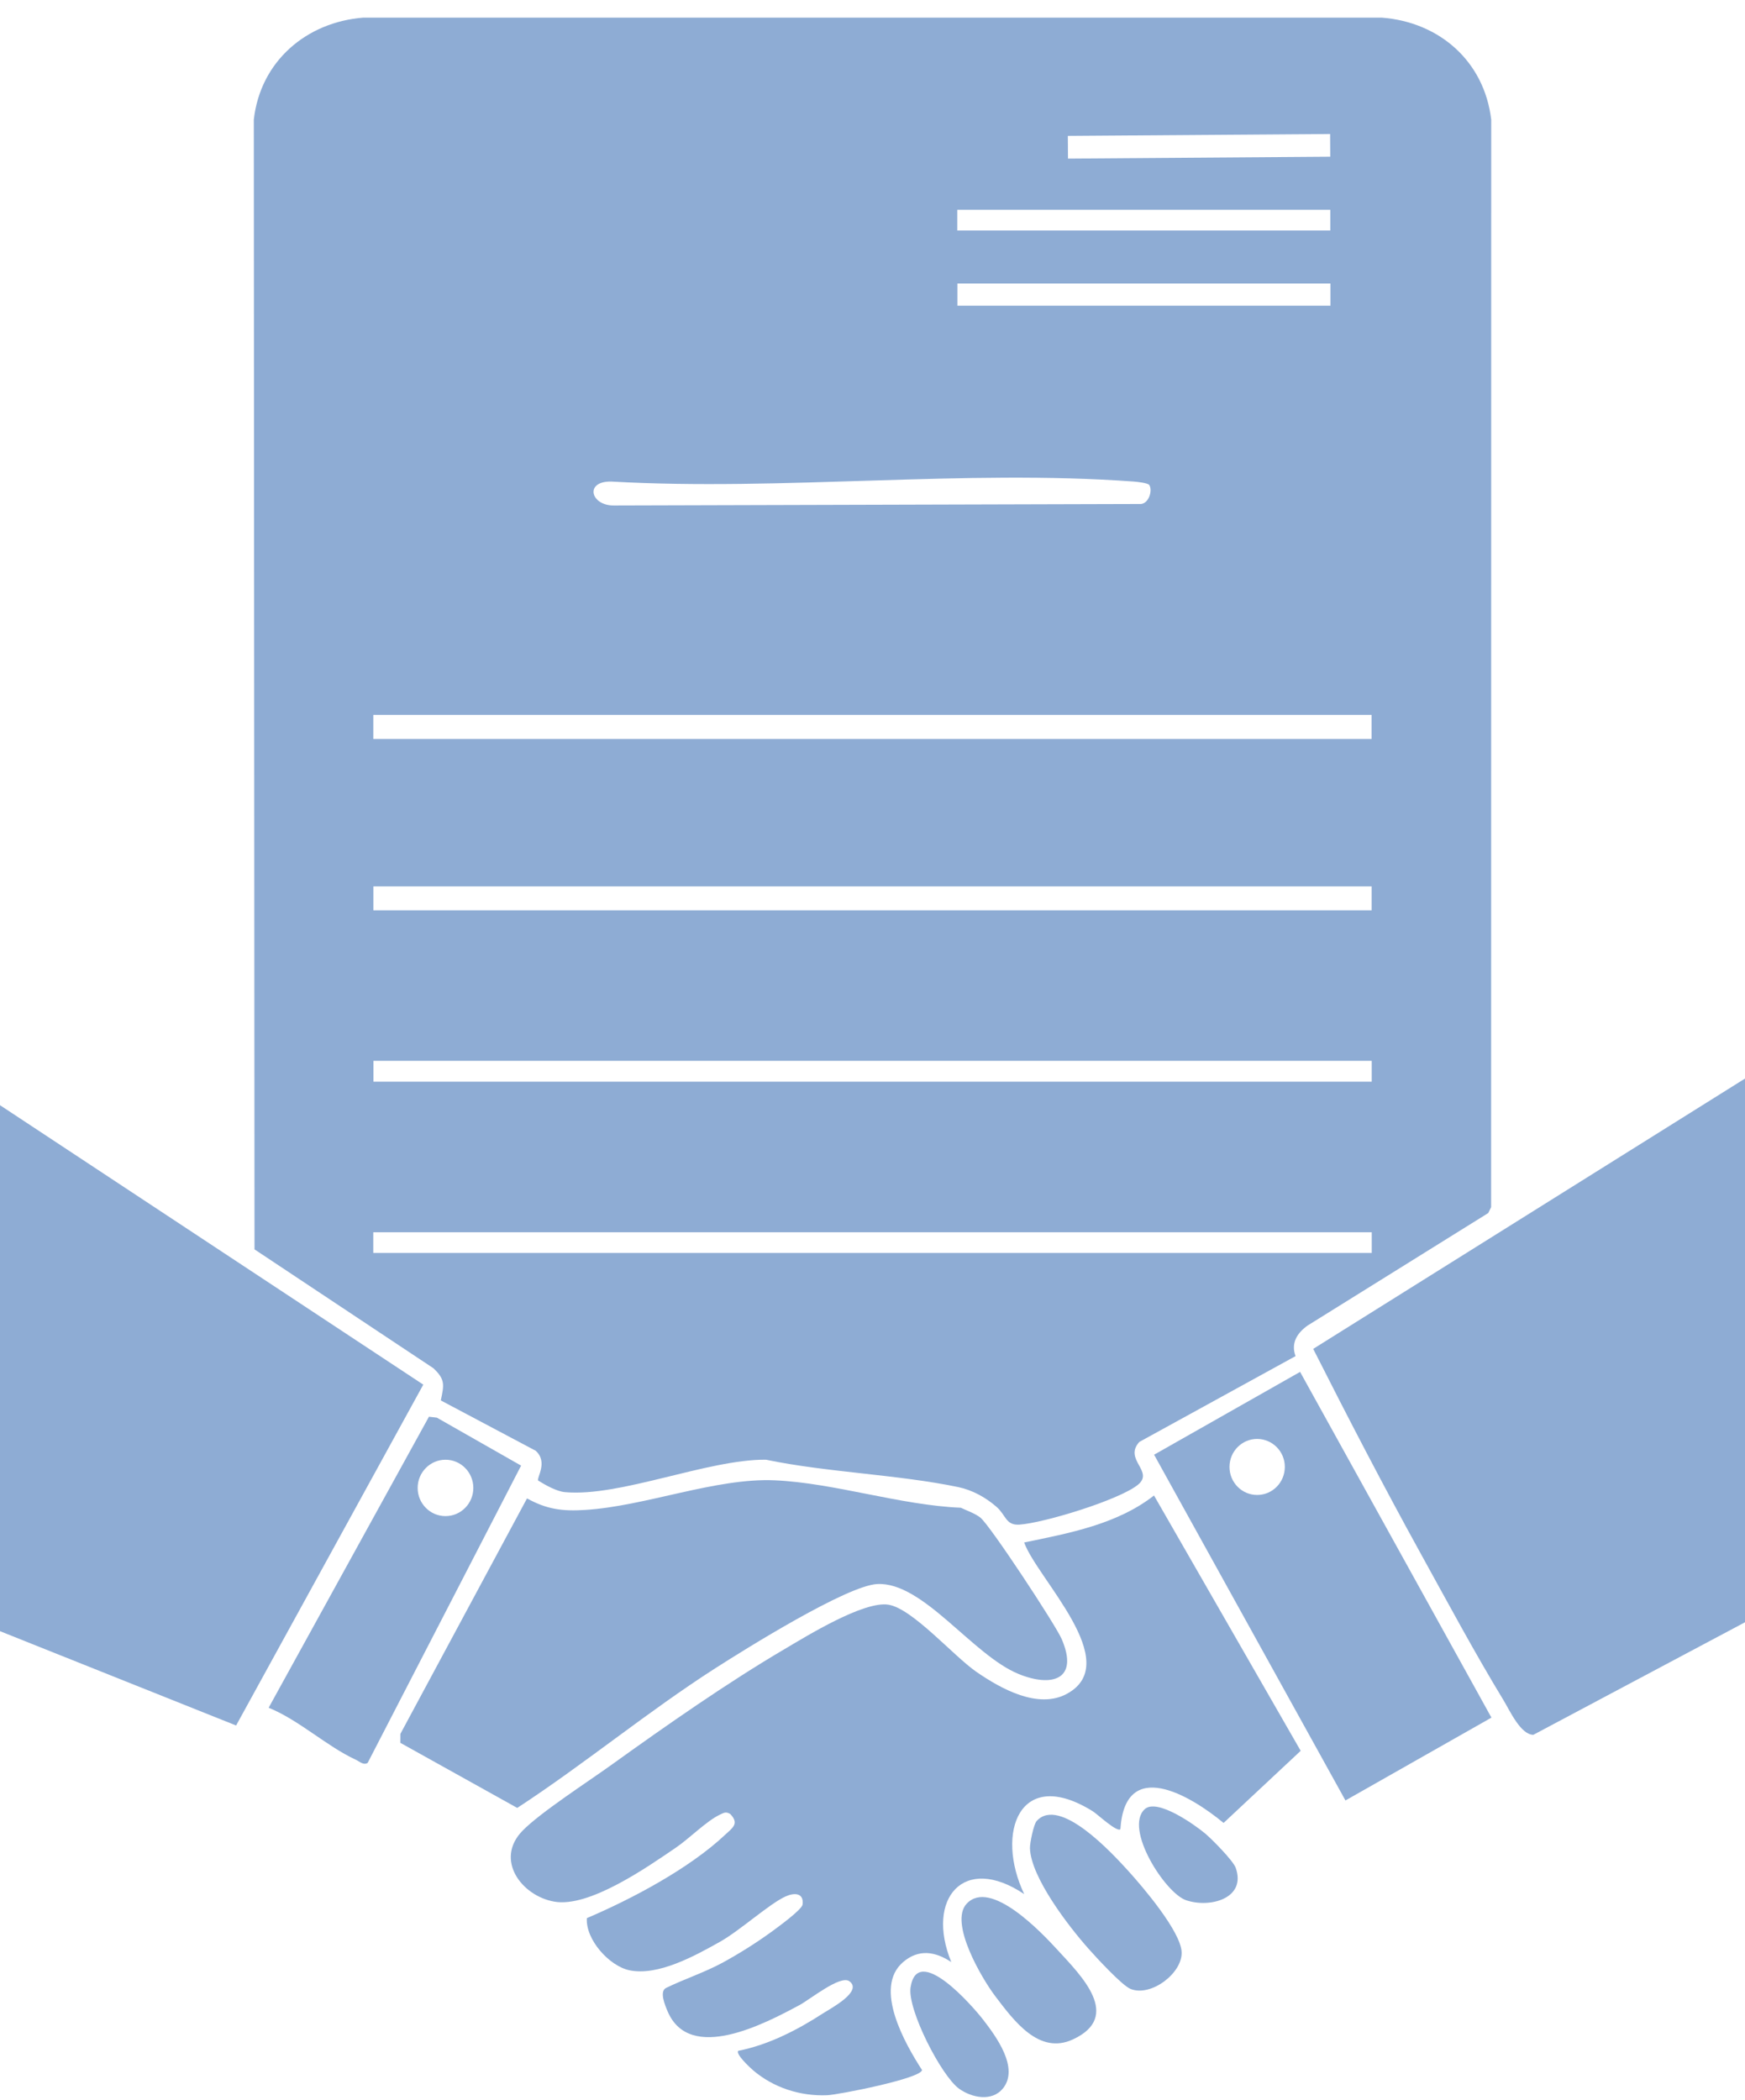
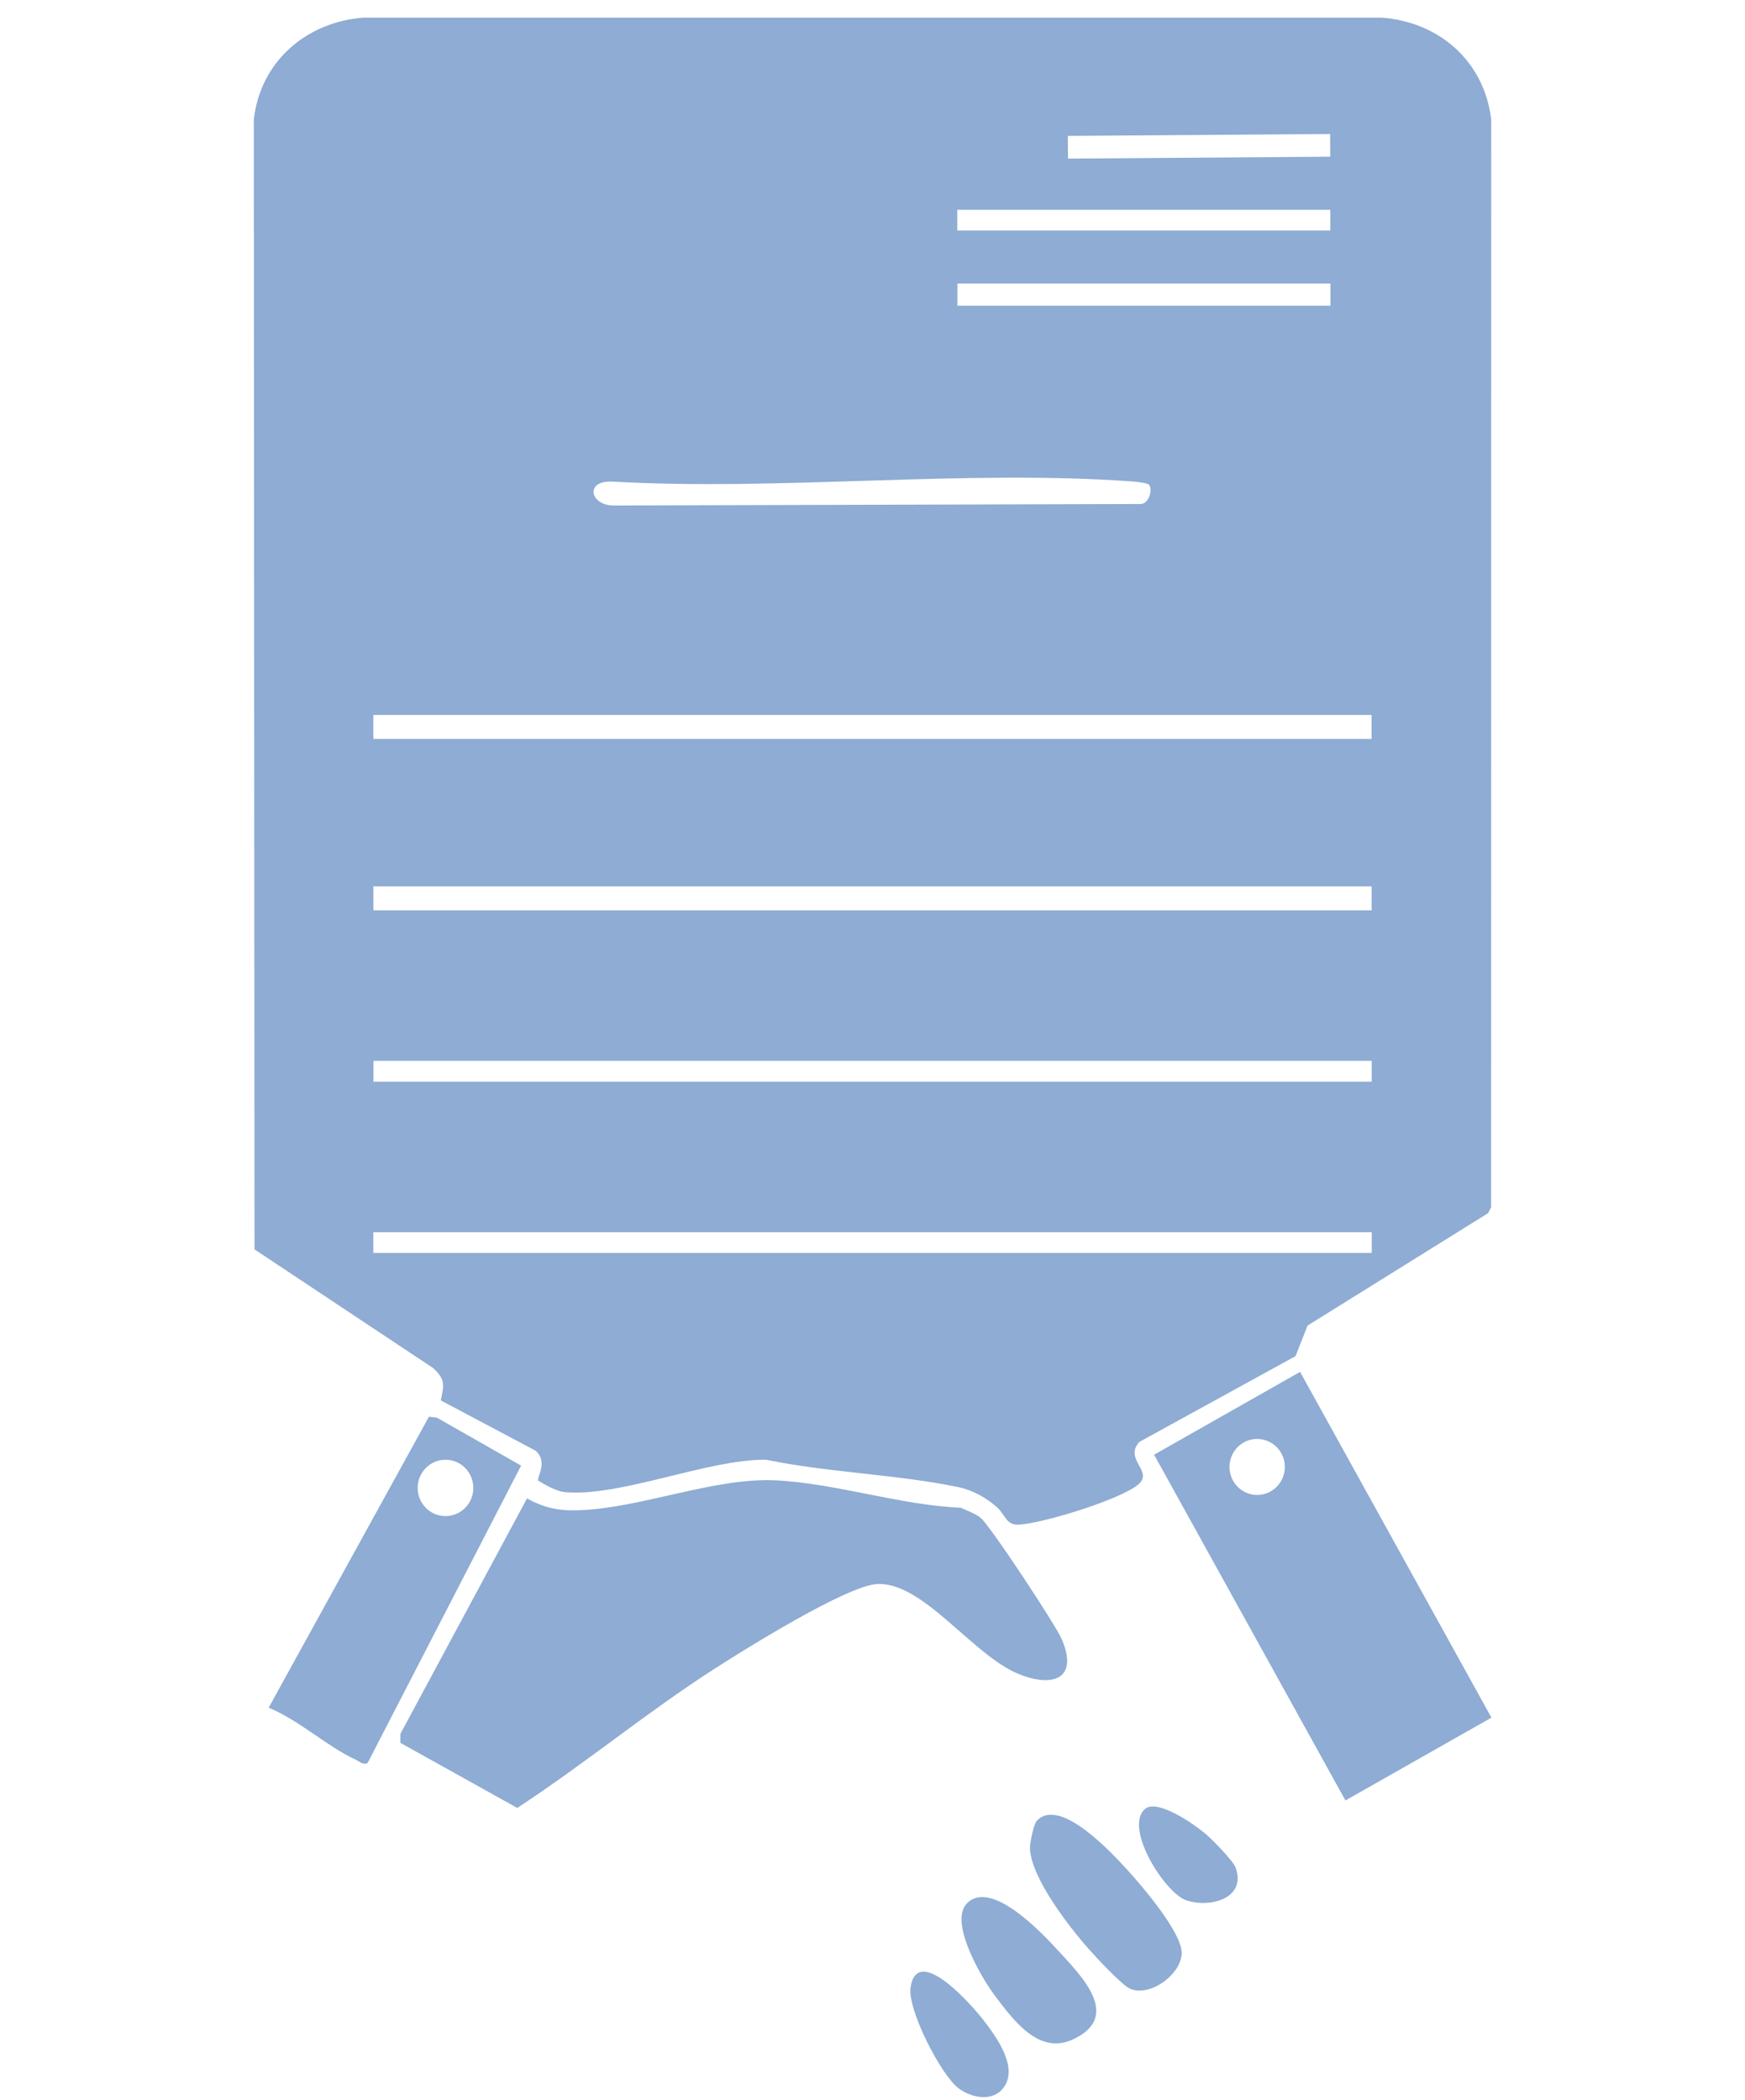
<svg xmlns="http://www.w3.org/2000/svg" viewBox="0 0 55.2 66.41">
-   <path d="M 35.445 57.849 C 35.343 57.968 34.717 57.378 34.571 57.287 C 32.258 55.843 31.473 57.961 32.399 59.905 C 30.479 58.615 29.275 60.058 30.092 62.054 C 29.587 61.719 29.062 61.632 28.569 62.054 C 27.617 62.869 28.633 64.643 29.166 65.468 C 29.151 65.732 26.538 66.248 26.173 66.265 C 25.322 66.303 24.466 66.03 23.814 65.469 C 23.721 65.387 23.262 64.964 23.354 64.861 C 24.296 64.676 25.22 64.206 26.022 63.684 C 26.271 63.523 27.312 62.979 26.866 62.659 C 26.584 62.455 25.615 63.241 25.294 63.413 C 24.203 63.998 21.823 65.261 21.12 63.616 C 21.04 63.428 20.85 62.982 21.069 62.873 C 21.657 62.586 22.278 62.387 22.861 62.072 C 23.392 61.781 23.905 61.458 24.397 61.103 C 24.598 60.955 25.369 60.399 25.389 60.232 C 25.432 59.865 25.132 59.853 24.854 59.977 C 24.343 60.205 23.405 61.061 22.768 61.417 C 21.985 61.856 20.816 62.503 19.912 62.314 C 19.275 62.181 18.521 61.346 18.564 60.665 C 19.986 60.059 21.799 59.099 22.933 58.033 C 23.163 57.816 23.398 57.682 23.102 57.373 C 22.961 57.287 22.899 57.333 22.771 57.393 C 22.357 57.587 21.803 58.148 21.387 58.431 C 20.471 59.055 18.638 60.34 17.532 60.143 C 16.489 59.958 15.645 58.81 16.527 57.903 C 17.081 57.331 18.626 56.333 19.352 55.81 C 21.056 54.586 23 53.226 24.8 52.167 C 25.529 51.736 27.317 50.632 28.099 50.751 C 28.858 50.866 30.162 52.376 30.891 52.879 C 31.664 53.41 32.84 54.068 33.754 53.568 C 35.569 52.575 32.809 49.929 32.397 48.784 C 33.814 48.491 35.332 48.213 36.505 47.298 L 41.145 55.373 L 38.706 57.654 C 37.644 56.774 35.589 55.563 35.442 57.849 Z M 55.2 34.112 L 55.2 51.308 L 48.505 54.867 C 48.101 54.864 47.76 54.1 47.557 53.766 C 46.657 52.288 45.779 50.651 44.938 49.128 C 43.762 46.997 42.64 44.834 41.541 42.661 Z M 0 34.954 L 13.39 43.792 L 7.469 54.572 L 0 51.589 Z" fill="rgb(142,172,212)" />
  <path d="M 12.664 55.122 L 12.666 54.837 L 16.671 47.39 C 17.297 47.737 17.795 47.8 18.507 47.755 C 20.42 47.636 22.645 46.734 24.511 46.818 C 26.407 46.903 28.467 47.604 30.393 47.685 C 30.585 47.776 30.847 47.867 31.01 47.995 C 31.313 48.232 33.389 51.385 33.584 51.837 C 34.141 53.127 33.27 53.374 32.217 52.941 C 30.756 52.34 29.201 50.025 27.751 50.098 C 26.789 50.147 23.586 52.148 22.624 52.764 C 20.476 54.141 18.498 55.784 16.362 57.179 L 12.665 55.121 Z M 41.126 43.389 L 47.179 54.323 L 42.561 56.943 L 36.508 46.008 Z M 40.643 46.395 C 40.645 45.908 40.253 45.511 39.768 45.509 C 39.284 45.509 38.893 45.905 38.893 46.395 C 38.893 46.885 39.284 47.281 39.768 47.281 C 40.252 47.281 40.643 46.885 40.643 46.395 Z M 8.498 54.011 L 13.569 44.807 L 13.819 44.836 L 16.484 46.353 L 11.631 55.754 C 11.5 55.84 11.368 55.707 11.259 55.657 C 10.334 55.231 9.46 54.401 8.499 54.011 Z M 14.973 47.059 C 14.973 46.566 14.579 46.167 14.093 46.167 C 13.606 46.167 13.212 46.567 13.212 47.059 C 13.212 47.551 13.606 47.95 14.093 47.95 C 14.579 47.95 14.973 47.551 14.973 47.059 Z M 32.793 57.593 C 33.52 56.792 35.204 58.638 35.678 59.157 C 36.144 59.669 37.349 61.081 37.379 61.737 C 37.41 62.404 36.406 63.165 35.763 62.904 C 35.492 62.794 34.673 61.904 34.434 61.633 C 33.82 60.943 32.611 59.382 32.581 58.456 C 32.576 58.292 32.697 57.699 32.793 57.593 Z M 30.578 60.21 C 31.329 59.4 32.961 61.133 33.462 61.68 C 34.193 62.477 35.514 63.772 33.939 64.501 C 32.869 64.996 32.08 63.92 31.479 63.128 C 31.069 62.588 30.017 60.815 30.577 60.21 L 30.578 60.21 Z M 31.727 66.049 C 31.378 66.481 30.735 66.345 30.338 66.059 C 29.777 65.655 28.7 63.557 28.804 62.857 C 29.02 61.437 30.771 63.45 31.104 63.882 C 31.501 64.397 32.25 65.401 31.727 66.05 L 31.727 66.049 Z M 36.209 57.221 C 36.594 56.862 37.779 57.701 38.124 57.989 C 38.336 58.166 39.006 58.845 39.088 59.07 C 39.437 60.039 38.281 60.357 37.519 60.098 C 36.855 59.872 35.553 57.832 36.209 57.221 Z" fill="rgb(142,172,212)" />
-   <path d="M 40.982 42.89 L 36.042 45.603 C 35.531 46.164 36.522 46.531 35.996 46.959 C 35.4 47.442 33.013 48.169 32.248 48.219 C 31.814 48.248 31.824 47.921 31.526 47.66 C 31.175 47.354 30.761 47.126 30.302 47.03 C 28.378 46.631 26.176 46.57 24.228 46.166 C 22.382 46.152 19.618 47.35 17.873 47.192 C 17.604 47.168 17.258 46.97 17.024 46.826 C 16.971 46.734 17.345 46.239 16.944 45.882 L 13.944 44.291 C 14.047 43.801 14.091 43.629 13.708 43.272 L 8.051 39.514 L 8.029 3.782 C 8.238 1.936 9.694 0.7 11.489 0.558 L 43.71 0.558 C 45.52 0.695 46.95 1.926 47.172 3.782 L 47.169 38.178 L 47.078 38.365 L 41.362 41.924 C 41.033 42.16 40.829 42.478 40.982 42.889 L 40.982 42.89 Z M 42.076 4.238 L 33.779 4.298 L 33.784 5.016 L 42.08 4.956 Z M 30.282 6.637 L 30.282 7.291 L 42.082 7.291 L 42.082 6.636 L 30.282 6.636 Z M 42.087 8.967 L 30.286 8.967 L 30.286 9.668 L 42.087 9.668 Z M 36.356 15.34 C 36.316 15.276 35.971 15.238 35.865 15.23 C 30.525 14.839 24.723 15.536 19.334 15.23 C 18.477 15.216 18.685 15.999 19.426 15.987 L 36.097 15.94 C 36.341 15.913 36.466 15.517 36.356 15.34 Z M 43.39 22.612 L 11.809 22.612 L 11.809 23.371 L 43.388 23.371 L 43.388 22.612 L 43.389 22.612 Z M 43.392 28.033 L 11.811 28.033 L 11.811 28.791 L 43.39 28.791 L 43.39 28.033 L 43.391 28.033 Z M 11.813 33.552 L 11.813 34.211 L 43.392 34.211 L 43.392 33.552 L 11.813 33.552 Z M 11.808 38.972 L 11.808 39.626 L 43.393 39.626 L 43.393 38.972 L 11.806 38.972 Z" fill="rgb(142,172,212)" />
+   <path d="M 40.982 42.89 L 36.042 45.603 C 35.531 46.164 36.522 46.531 35.996 46.959 C 35.4 47.442 33.013 48.169 32.248 48.219 C 31.814 48.248 31.824 47.921 31.526 47.66 C 31.175 47.354 30.761 47.126 30.302 47.03 C 28.378 46.631 26.176 46.57 24.228 46.166 C 22.382 46.152 19.618 47.35 17.873 47.192 C 17.604 47.168 17.258 46.97 17.024 46.826 C 16.971 46.734 17.345 46.239 16.944 45.882 L 13.944 44.291 C 14.047 43.801 14.091 43.629 13.708 43.272 L 8.051 39.514 L 8.029 3.782 C 8.238 1.936 9.694 0.7 11.489 0.558 L 43.71 0.558 C 45.52 0.695 46.95 1.926 47.172 3.782 L 47.169 38.178 L 47.078 38.365 L 41.362 41.924 L 40.982 42.89 Z M 42.076 4.238 L 33.779 4.298 L 33.784 5.016 L 42.08 4.956 Z M 30.282 6.637 L 30.282 7.291 L 42.082 7.291 L 42.082 6.636 L 30.282 6.636 Z M 42.087 8.967 L 30.286 8.967 L 30.286 9.668 L 42.087 9.668 Z M 36.356 15.34 C 36.316 15.276 35.971 15.238 35.865 15.23 C 30.525 14.839 24.723 15.536 19.334 15.23 C 18.477 15.216 18.685 15.999 19.426 15.987 L 36.097 15.94 C 36.341 15.913 36.466 15.517 36.356 15.34 Z M 43.39 22.612 L 11.809 22.612 L 11.809 23.371 L 43.388 23.371 L 43.388 22.612 L 43.389 22.612 Z M 43.392 28.033 L 11.811 28.033 L 11.811 28.791 L 43.39 28.791 L 43.39 28.033 L 43.391 28.033 Z M 11.813 33.552 L 11.813 34.211 L 43.392 34.211 L 43.392 33.552 L 11.813 33.552 Z M 11.808 38.972 L 11.808 39.626 L 43.393 39.626 L 43.393 38.972 L 11.806 38.972 Z" fill="rgb(142,172,212)" />
</svg>